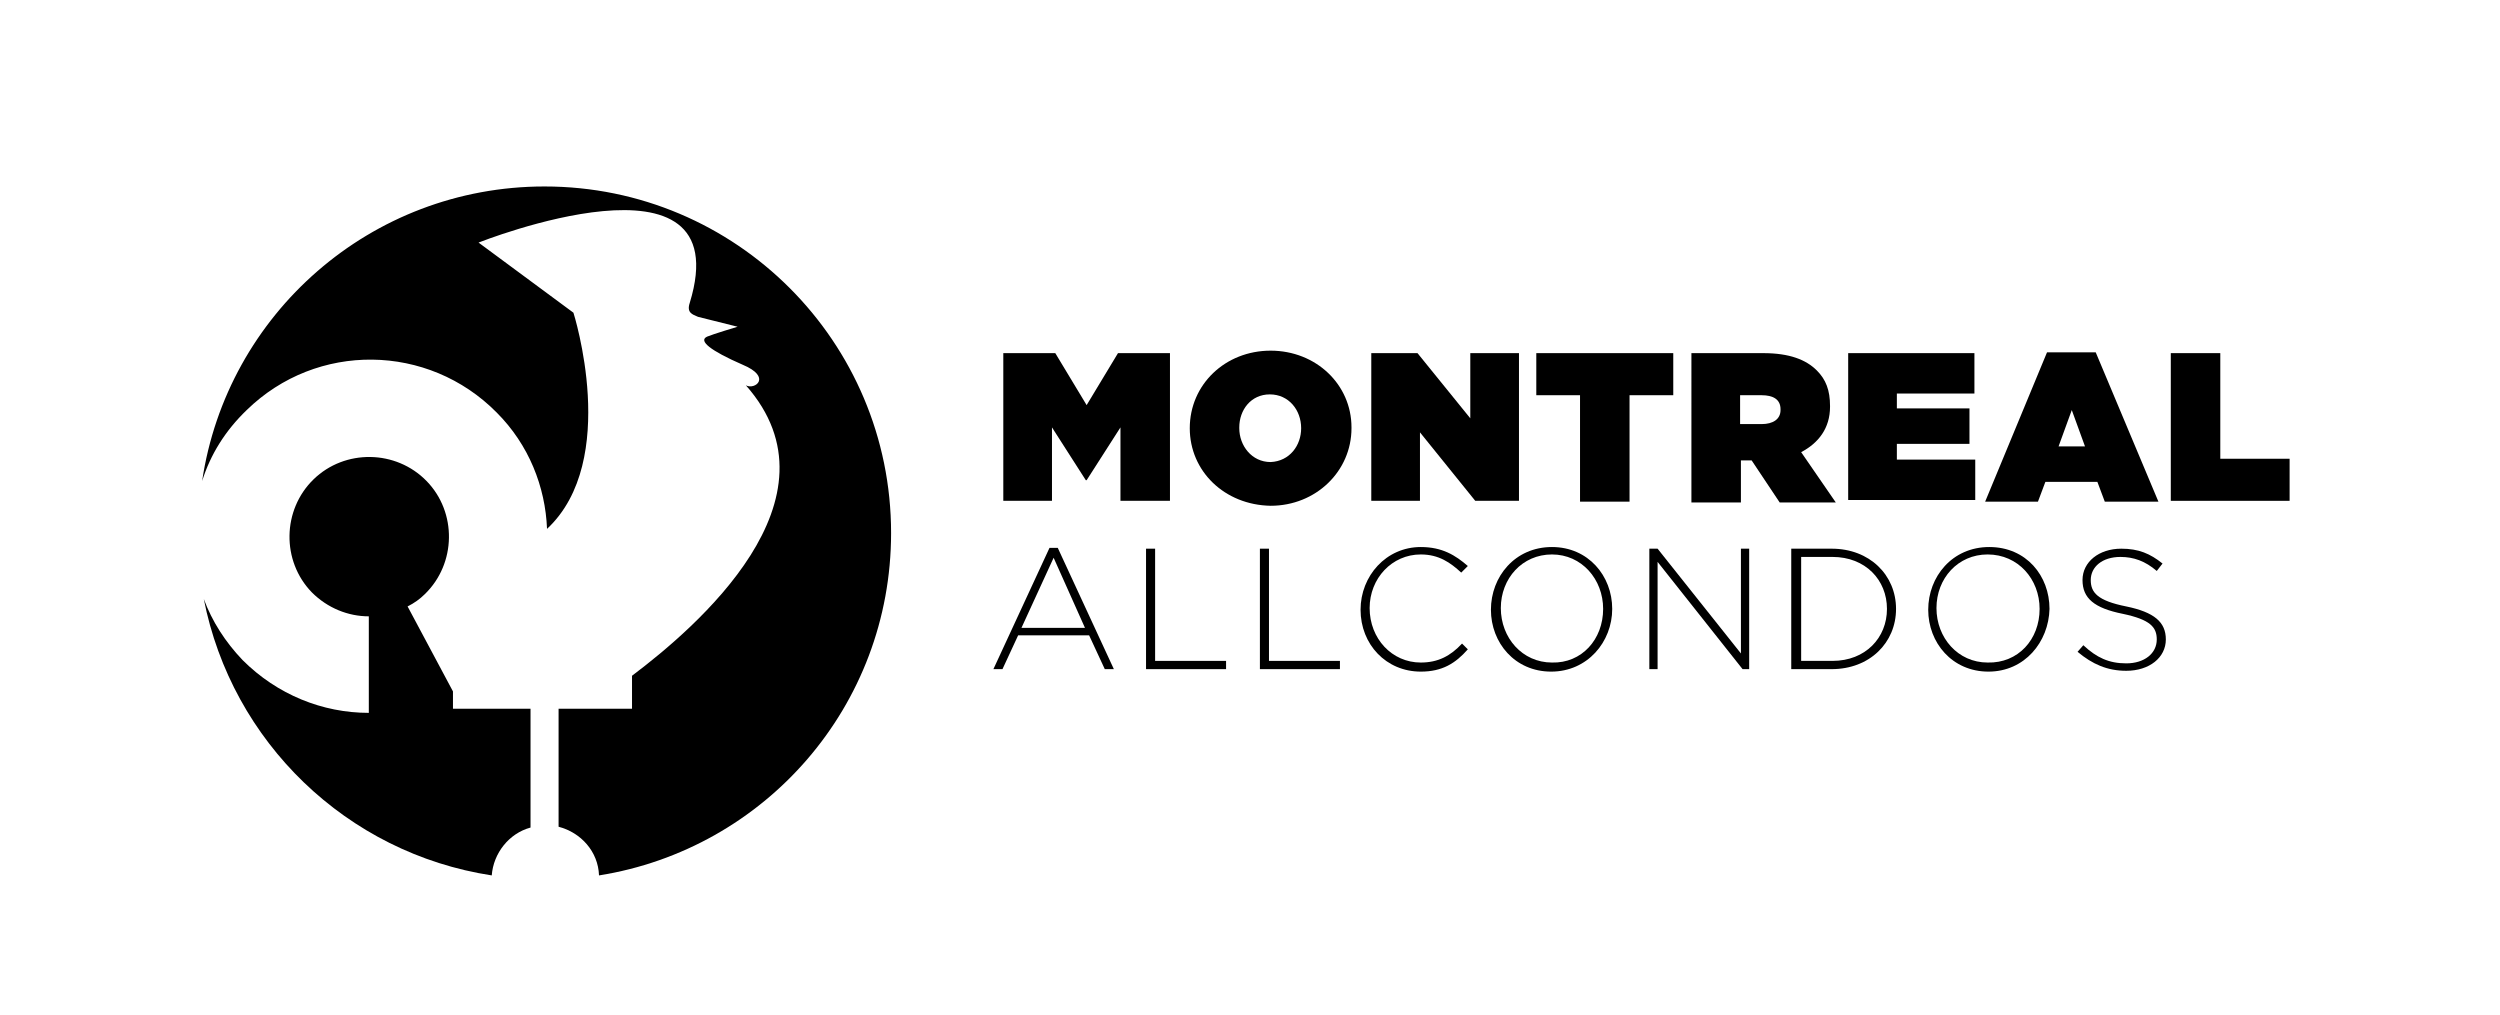
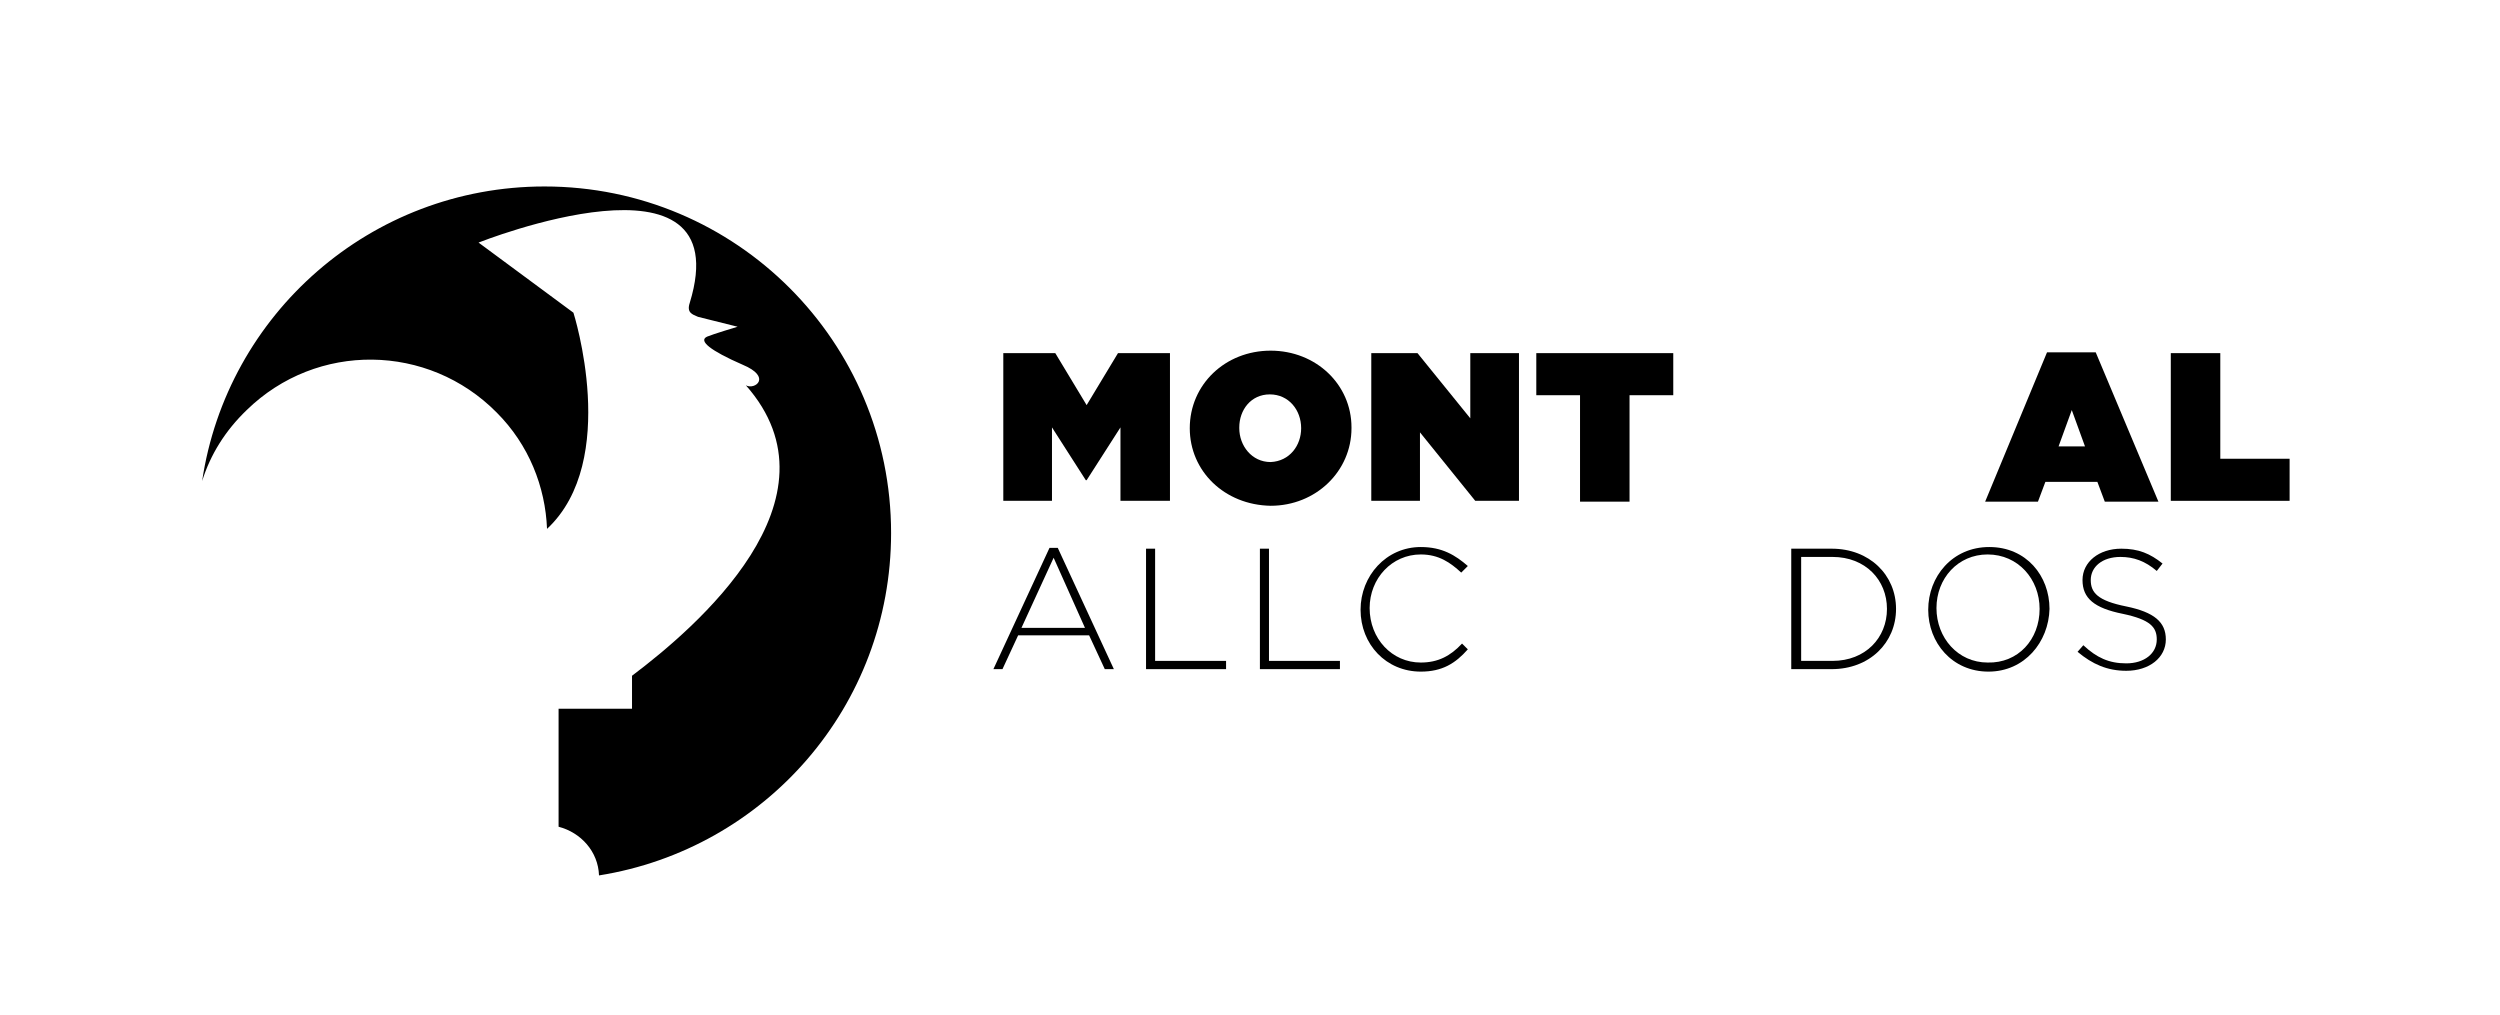
<svg xmlns="http://www.w3.org/2000/svg" version="1.1" id="Layer_1" x="0px" y="0px" viewBox="0 0 303 123" style="enable-background:new 0 0 303 123;" xml:space="preserve">
  <path d="M133.9,81.1L132,77h-8.6l-1.9,4.1h-1.1l6.8-14.7h1l6.8,14.7H133.9z M127.7,67.6l-3.9,8.5h7.7L127.7,67.6z" />
  <path d="M138.9,81.1V66.5h1.1v13.6h8.6v1H138.9z" />
  <path d="M152.7,81.1V66.5h1.1v13.6h8.6v1H152.7z" />
  <path d="M172.2,81.4c-4.2,0-7.3-3.3-7.3-7.5v0c0-4.1,3.1-7.6,7.3-7.6c2.6,0,4.2,1,5.7,2.3l-0.8,0.8c-1.3-1.2-2.7-2.2-4.9-2.2  c-3.5,0-6.2,2.9-6.2,6.5v0c0,3.7,2.7,6.6,6.2,6.6c2.1,0,3.6-0.8,5-2.3l0.7,0.7C176.4,80.4,174.8,81.4,172.2,81.4z" />
-   <path d="M188,81.4c-4.4,0-7.3-3.5-7.3-7.5v0c0-4,2.9-7.6,7.4-7.6c4.4,0,7.3,3.5,7.3,7.5c0,0,0,0,0,0C195.4,77.8,192.4,81.4,188,81.4  z M194.3,73.8c0-3.6-2.6-6.6-6.2-6.6c-3.6,0-6.2,2.9-6.2,6.5v0c0,3.6,2.6,6.6,6.2,6.6C191.7,80.4,194.3,77.5,194.3,73.8L194.3,73.8z  " />
-   <path d="M211.2,81.1l-10.3-13v13h-1V66.5h1L211,79.2V66.5h1v14.6H211.2z" />
  <path d="M222,81.1h-4.9V66.5h4.9c4.6,0,7.8,3.2,7.8,7.3v0C229.8,77.9,226.6,81.1,222,81.1z M228.7,73.8c0-3.5-2.6-6.3-6.6-6.3h-3.8  v12.6h3.8C226.1,80.1,228.7,77.3,228.7,73.8L228.7,73.8z" />
  <path d="M241,81.4c-4.4,0-7.3-3.5-7.3-7.5v0c0-4,2.9-7.6,7.4-7.6s7.3,3.5,7.3,7.5c0,0,0,0,0,0C248.3,77.8,245.4,81.4,241,81.4z   M247.2,73.8c0-3.6-2.6-6.6-6.3-6.6c-3.6,0-6.2,2.9-6.2,6.5v0c0,3.6,2.6,6.6,6.2,6.6C244.6,80.4,247.2,77.5,247.2,73.8L247.2,73.8z" />
  <path d="M257.7,81.3c-2.3,0-4.1-0.8-5.9-2.3l0.7-0.8c1.6,1.5,3.1,2.2,5.2,2.2c2.2,0,3.7-1.2,3.7-2.9v0c0-1.5-0.8-2.4-4.1-3.1  c-3.5-0.7-4.9-1.9-4.9-4.1v0c0-2.2,2-3.8,4.7-3.8c2.1,0,3.5,0.6,5,1.8l-0.7,0.9c-1.4-1.2-2.8-1.7-4.4-1.7c-2.2,0-3.6,1.2-3.6,2.8v0  c0,1.5,0.8,2.5,4.3,3.2c3.4,0.7,4.8,1.9,4.8,4v0C262.5,79.7,260.5,81.3,257.7,81.3z" />
  <g>
-     <path d="M64.3,100.3V85.9h-9.4v-2.1l-5.5-10.3c0.8-0.4,1.5-0.9,2.1-1.5c3.8-3.7,3.9-9.9,0.2-13.7c-3.7-3.8-9.9-3.9-13.7-0.2   c-3.8,3.7-3.9,9.9-0.2,13.7c1.9,1.9,4.4,2.9,6.9,2.9l0,11.7c-5.6,0-11.1-2.2-15.3-6.4c-2.1-2.2-3.7-4.7-4.7-7.4   c3.4,17.3,17.3,30.8,34.9,33.5C59.8,103.4,61.7,101,64.3,100.3z" />
    <path d="M108,64.6c0-23.2-18.8-42-42-42c-21.1,0-38.5,15.5-41.5,35.7c1-3.2,2.8-6.1,5.4-8.6c8.5-8.3,22-8.1,30.3,0.3   c3.9,3.9,5.9,9,6.1,14.1c8.9-8.3,3.2-26.2,3.2-26.2L58,29.4c0,0,31.7-12.6,25.6,7.3c-0.4,1.2,0.3,1.4,1,1.7   c0.4,0.1,4.8,1.2,4.8,1.2s-3,0.9-3.7,1.2c-1.1,0.5,0.4,1.7,4.3,3.4c3.6,1.5,1.5,3.1,0.4,2.5c12.2,13.8-6.1,29.4-13.8,35.2v4h-8.9   v14.3c2.7,0.7,4.8,3,4.9,5.9C92.7,102.9,108,85.6,108,64.6z" />
  </g>
  <path d="M121.6,42.8h6.3l3.8,6.3l3.8-6.3h6.3v17.9h-6v-8.9l-4.1,6.4h-0.1l-4.1-6.4v8.9h-5.9V42.8z" />
  <path d="M144.2,51.9L144.2,51.9c0-5.3,4.3-9.4,9.8-9.4c5.5,0,9.8,4.1,9.8,9.3v0.1c0,5.2-4.3,9.4-9.8,9.4  C148.4,61.2,144.2,57.1,144.2,51.9z M157.7,51.9L157.7,51.9c0-2.2-1.5-4.1-3.8-4.1c-2.3,0-3.7,1.9-3.7,4v0.1c0,2.1,1.5,4.1,3.8,4.1  C156.3,55.9,157.7,54,157.7,51.9z" />
  <path d="M166.2,42.8h5.6l6.4,7.9v-7.9h5.9v17.9h-5.3l-6.7-8.3v8.3h-5.9V42.8z" />
  <path d="M191.5,47.9h-5.3v-5.1h16.6v5.1h-5.3v12.9h-6V47.9z" />
-   <path d="M204.9,42.8h8.8c3.2,0,5.2,0.8,6.5,2.1c1.1,1.1,1.6,2.4,1.6,4.3v0.1c0,2.6-1.4,4.4-3.5,5.5l4.2,6.1h-6.8l-3.4-5.1h-0.1h-1.2  v5.1h-6V42.8z M213.5,51.4c1.4,0,2.3-0.6,2.3-1.7v-0.1c0-1.2-0.9-1.7-2.3-1.7h-2.6v3.5H213.5z" />
-   <path d="M224,42.8h15.3v4.9h-9.4v1.8h8.8v4.3h-8.8v1.9h9.5v4.9H224V42.8z" />
  <path d="M248.1,42.7h5.9l7.6,18.1h-6.5l-0.9-2.4h-6.3l-0.9,2.4h-6.4L248.1,42.7z M252.7,54.1l-1.6-4.4l-1.6,4.4H252.7z" />
  <path d="M263.1,42.8h6v12.8h8.4v5.1h-14.4V42.8z" />
</svg>